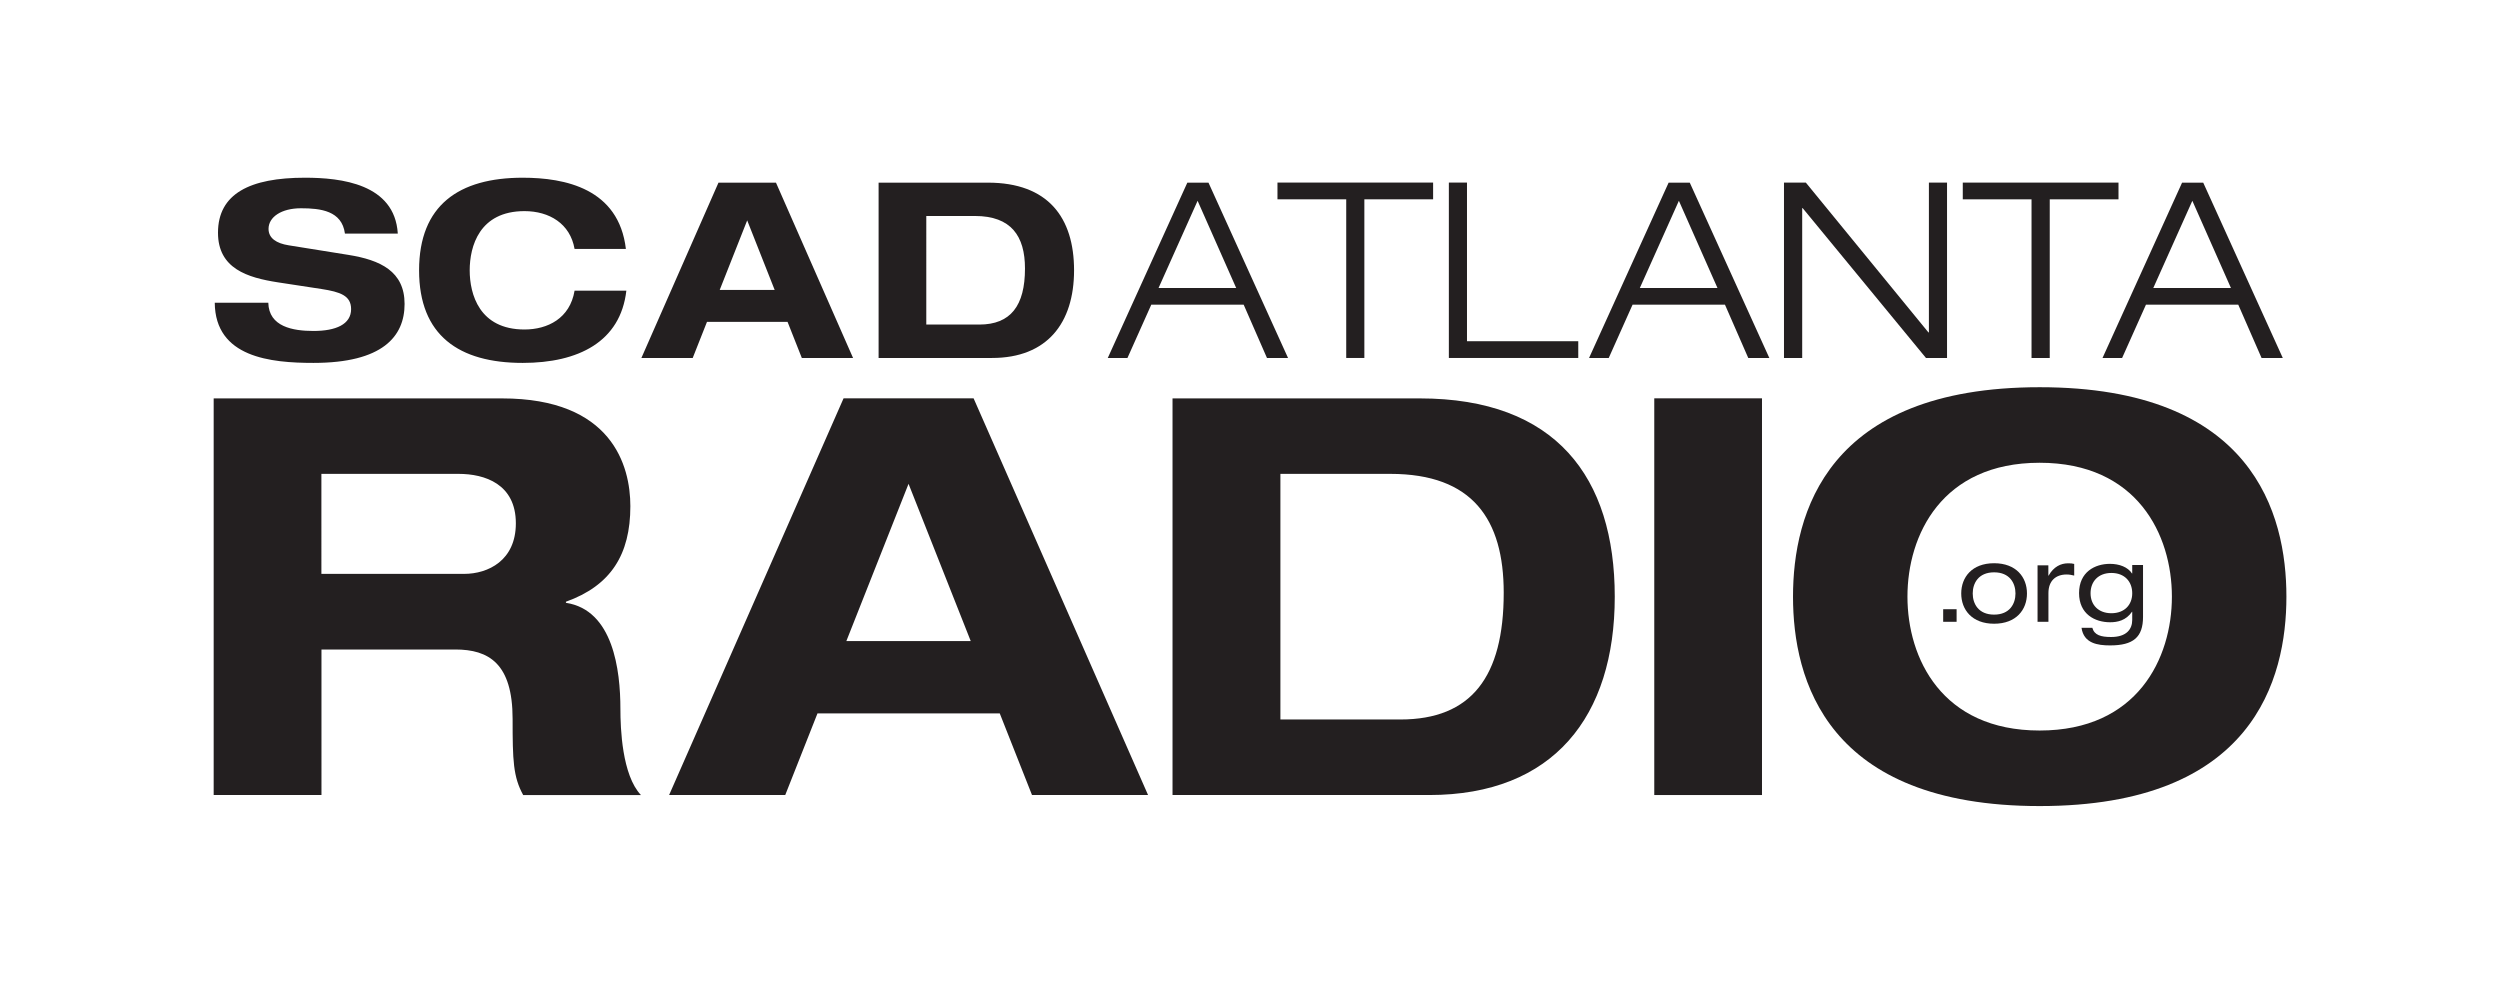
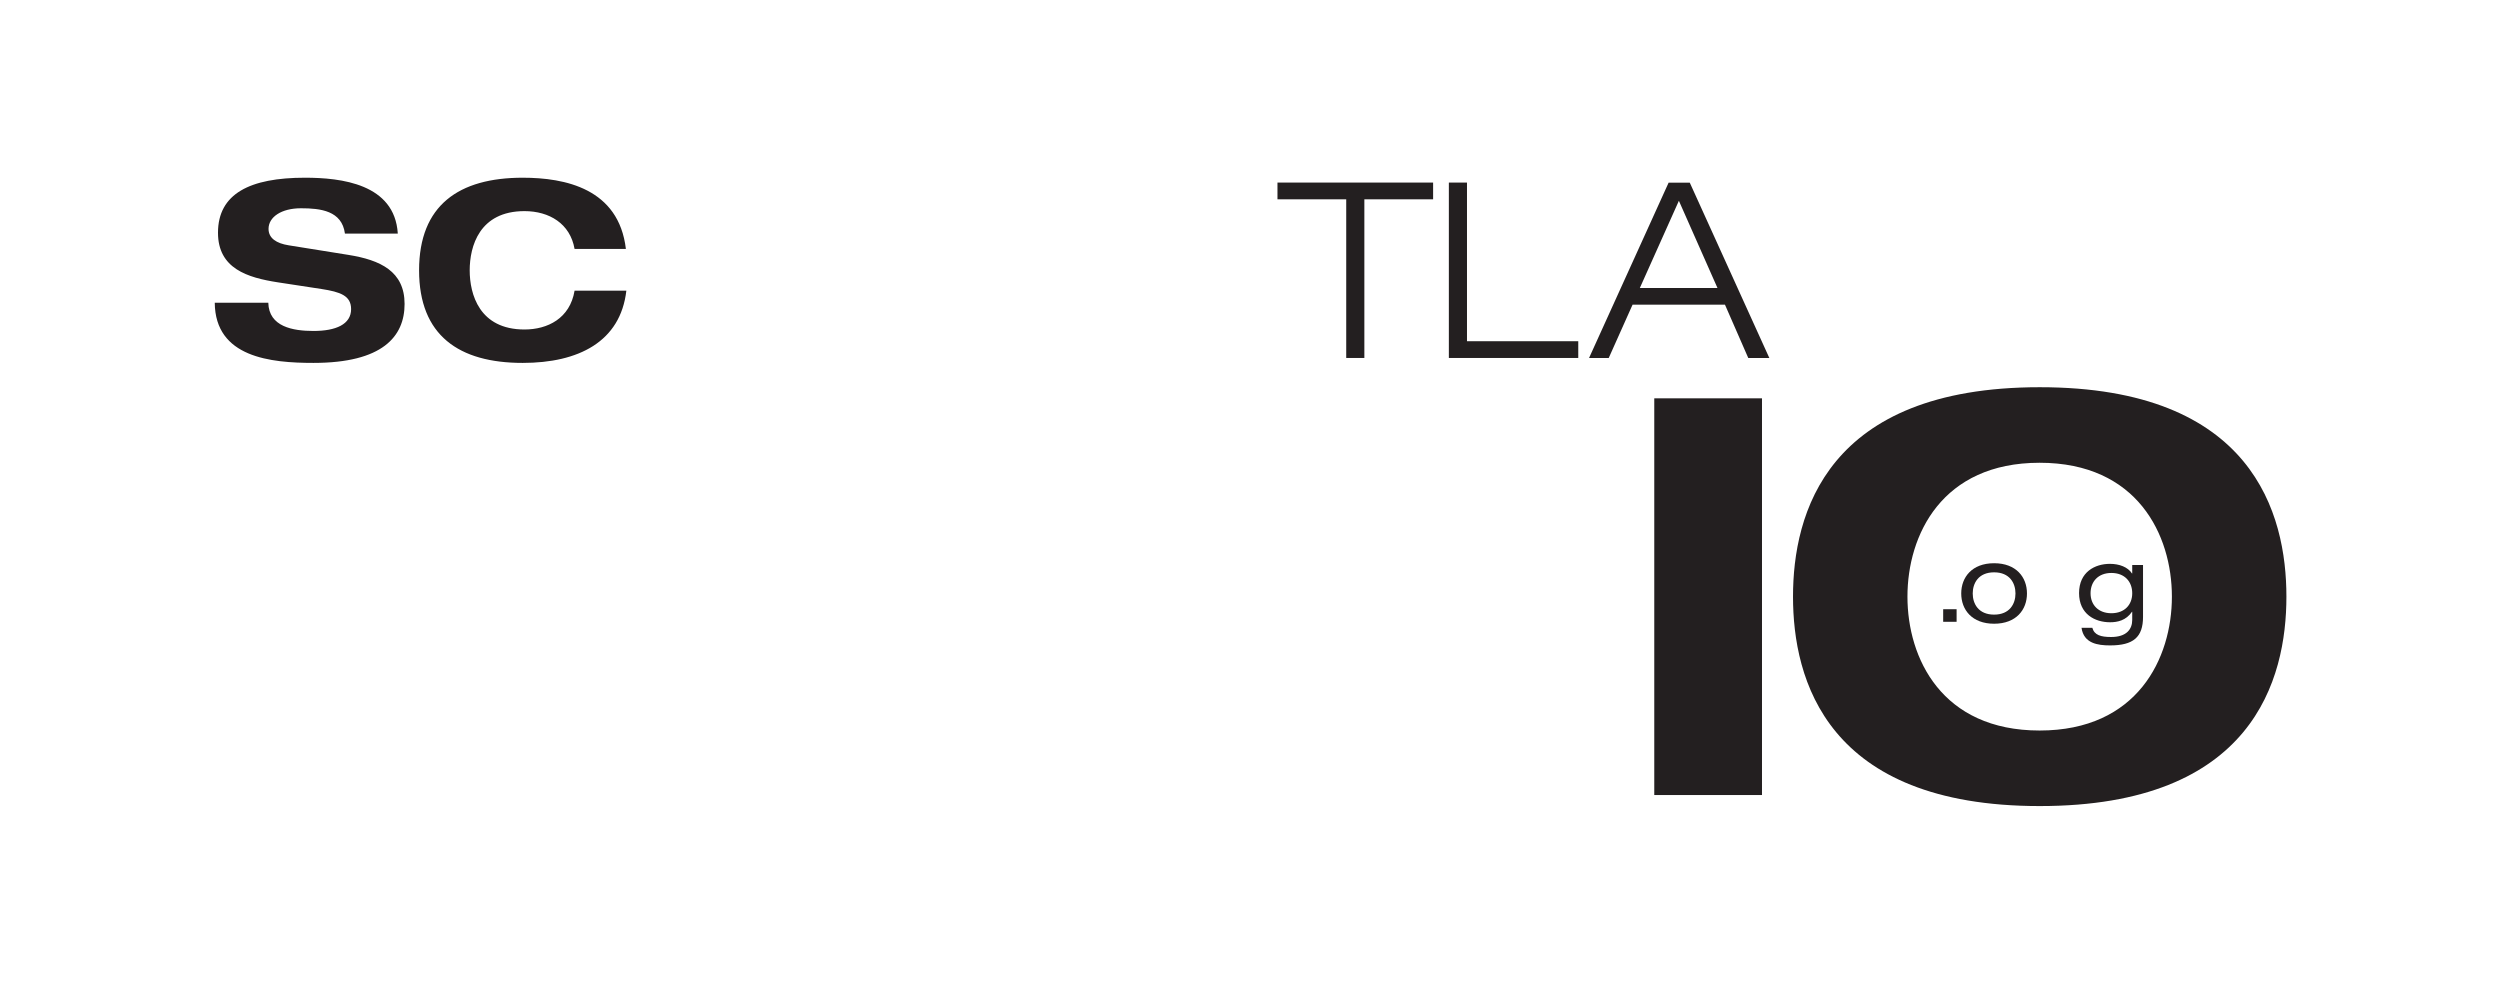
<svg xmlns="http://www.w3.org/2000/svg" id="Layer_1" data-name="Layer 1" viewBox="0 0 323.98 127.49">
  <defs>
    <style>.cls-1,.cls-2{fill:#231f20}.cls-2{fill-rule:evenodd}</style>
  </defs>
  <path d="M51.55 30.25c-.41-6.43-7.35-7.22-12.03-7.22-7.13 0-11.27 2.07-11.27 7.13 0 4.65 3.82 5.82 7.77 6.43l5.63.86c2.45.38 3.85.86 3.85 2.61 0 1.97-1.97 2.83-4.87 2.83-2.67 0-5.79-.54-5.86-3.66h-6.94c.06 7.1 7.26 7.8 12.79 7.8 8.94 0 11.81-3.41 11.81-7.64s-3.15-5.7-7.29-6.36l-7.73-1.24c-1.59-.25-2.61-.92-2.61-2.13 0-1.53 1.66-2.67 4.2-2.67s5.31.32 5.7 3.28h6.84Zm29.56 2.01c-.92-7.83-7.89-9.23-13.37-9.23-8.27 0-13.43 3.56-13.43 12s5.16 12 13.43 12c7.22 0 12.67-2.74 13.43-9.36h-6.71c-.6 3.6-3.5 5.03-6.49 5.03-5.86 0-7.1-4.58-7.1-7.67s1.24-7.67 7.1-7.67c3.21 0 5.92 1.62 6.49 4.9h6.65Z" class="cls-1" />
-   <path d="M100.4 37.57h-7.13l3.56-9.01 3.56 9.01Zm3.5 8.82h6.65l-9.99-22.72h-7.45l-9.99 22.72h6.65l1.85-4.68h10.44l1.85 4.68Zm16.14-18.4h6.3c4.71 0 6.49 2.61 6.49 6.81 0 4.81-1.85 7.26-5.92 7.26h-6.87V27.99Zm-6.18 18.4h14.7c7.13 0 10.63-4.52 10.63-11.36s-3.37-11.36-11.17-11.36h-14.16v22.72Zm46.34-9.07h-10.06l5.06-11.3 5 11.3Zm3.98 9.07h2.74l-10.31-22.72h-2.74l-10.31 22.72h2.55l3.09-6.91h11.97l3.02 6.91Z" class="cls-2" />
  <path d="M174.46 46.39h2.35V25.83h8.91v-2.17h-20.17v2.17h8.91v20.56zm13.3 0h16.77v-2.17h-14.42V23.66h-2.35v22.73z" class="cls-1" />
  <path d="M222.57 37.32h-10.06l5.06-11.3 5 11.3Zm3.98 9.07h2.74l-10.31-22.72h-2.74l-10.31 22.72h2.55l3.09-6.91h11.97l3.02 6.91Z" class="cls-2" />
-   <path d="M231.19 46.39h2.36V26.97h.06l15.98 19.42h2.73V23.66h-2.35v19.42h-.06l-15.89-19.42h-2.83v22.73zm32.08 0h2.36V25.83h8.91v-2.17h-20.18v2.17h8.91v20.56z" class="cls-1" />
-   <path d="M289.11 37.32h-10.06l5.06-11.3 5 11.3Zm3.98 9.07h2.74l-10.31-22.72h-2.74l-10.31 22.72h2.54l3.09-6.91h11.96l3.02 6.91ZM41.65 61.41h17.78c3.38 0 7.42 1.3 7.42 6.41 0 4.82-3.6 6.55-6.7 6.55h-18.5V61.41Zm-13.96 41.62h13.97V84.17h17.35c4.32 0 7.42 1.8 7.42 9 0 5.4.07 7.49 1.37 9.86h15.26c-2.45-2.59-2.66-8.64-2.66-11.16 0-5.04-.94-12.82-7.06-13.75v-.14c5.83-2.09 8.35-6.12 8.35-12.38 0-5.26-2.38-13.97-16.63-13.97H27.69v51.41Zm98.12-19.95h-16.13l8.06-20.38 8.06 20.38Zm7.92 19.95h15.05l-22.61-51.41h-16.85l-22.61 51.41h15.05l4.18-10.58h23.62l4.18 10.58Zm32.19-41.62h14.26c10.66 0 14.69 5.9 14.69 15.41 0 10.87-4.18 16.42-13.39 16.42h-15.55V61.42Zm-13.97 41.62h33.26c16.13 0 24.05-10.22 24.05-25.7s-7.63-25.7-25.27-25.7h-32.04v51.41Z" class="cls-2" />
  <path d="M214.38 103.03h13.96V51.62h-13.96v51.41z" class="cls-1" />
  <path d="M232.36 77.32c0 10.73 4.32 27.14 31.97 27.14s31.97-16.42 31.97-27.14-4.32-27.14-31.97-27.14-31.97 16.42-31.97 27.14Zm14.83 0c0-7.99 4.46-17.35 17.13-17.35s17.14 9.36 17.14 17.35-4.46 17.35-17.14 17.35-17.13-9.36-17.13-17.35Z" class="cls-2" />
  <path d="M251.82 80.58h1.74v-1.63h-1.74v1.63z" class="cls-1" />
  <path d="M254.16 76.91c0 2.11 1.4 3.92 4.26 3.92s4.26-1.81 4.26-3.92-1.4-3.92-4.26-3.92-4.26 1.81-4.26 3.92Zm7.03 0c0 1.33-.74 2.74-2.77 2.74s-2.77-1.41-2.77-2.74.74-2.74 2.77-2.74 2.77 1.41 2.77 2.74Z" class="cls-2" />
-   <path d="M264.06 80.58h1.4v-3.72c0-1.6.96-2.41 2.35-2.41.38 0 .64.06.99.14v-1.51c-.27-.07-.45-.08-.8-.08-.92 0-1.86.43-2.52 1.6h-.03v-1.34h-1.4v7.34Z" class="cls-1" />
  <path d="M276.32 74.32h-.03c-.54-.84-1.65-1.25-2.86-1.25-1.95 0-4 1.06-4 3.79s2.06 3.78 4.02 3.78c.95 0 2.06-.22 2.84-1.36h.03v1.06c0 1.2-.74 2.21-2.73 2.21-1.33 0-2.18-.24-2.44-1.19h-1.4c.29 2.03 2.11 2.28 3.7 2.28 3.01 0 4.27-1.06 4.27-3.7v-6.72h-1.4v1.08Zm0 2.56c0 1.51-1.01 2.59-2.7 2.59s-2.7-1.08-2.7-2.59.99-2.63 2.7-2.63 2.7 1.12 2.7 2.63Z" class="cls-2" />
</svg>